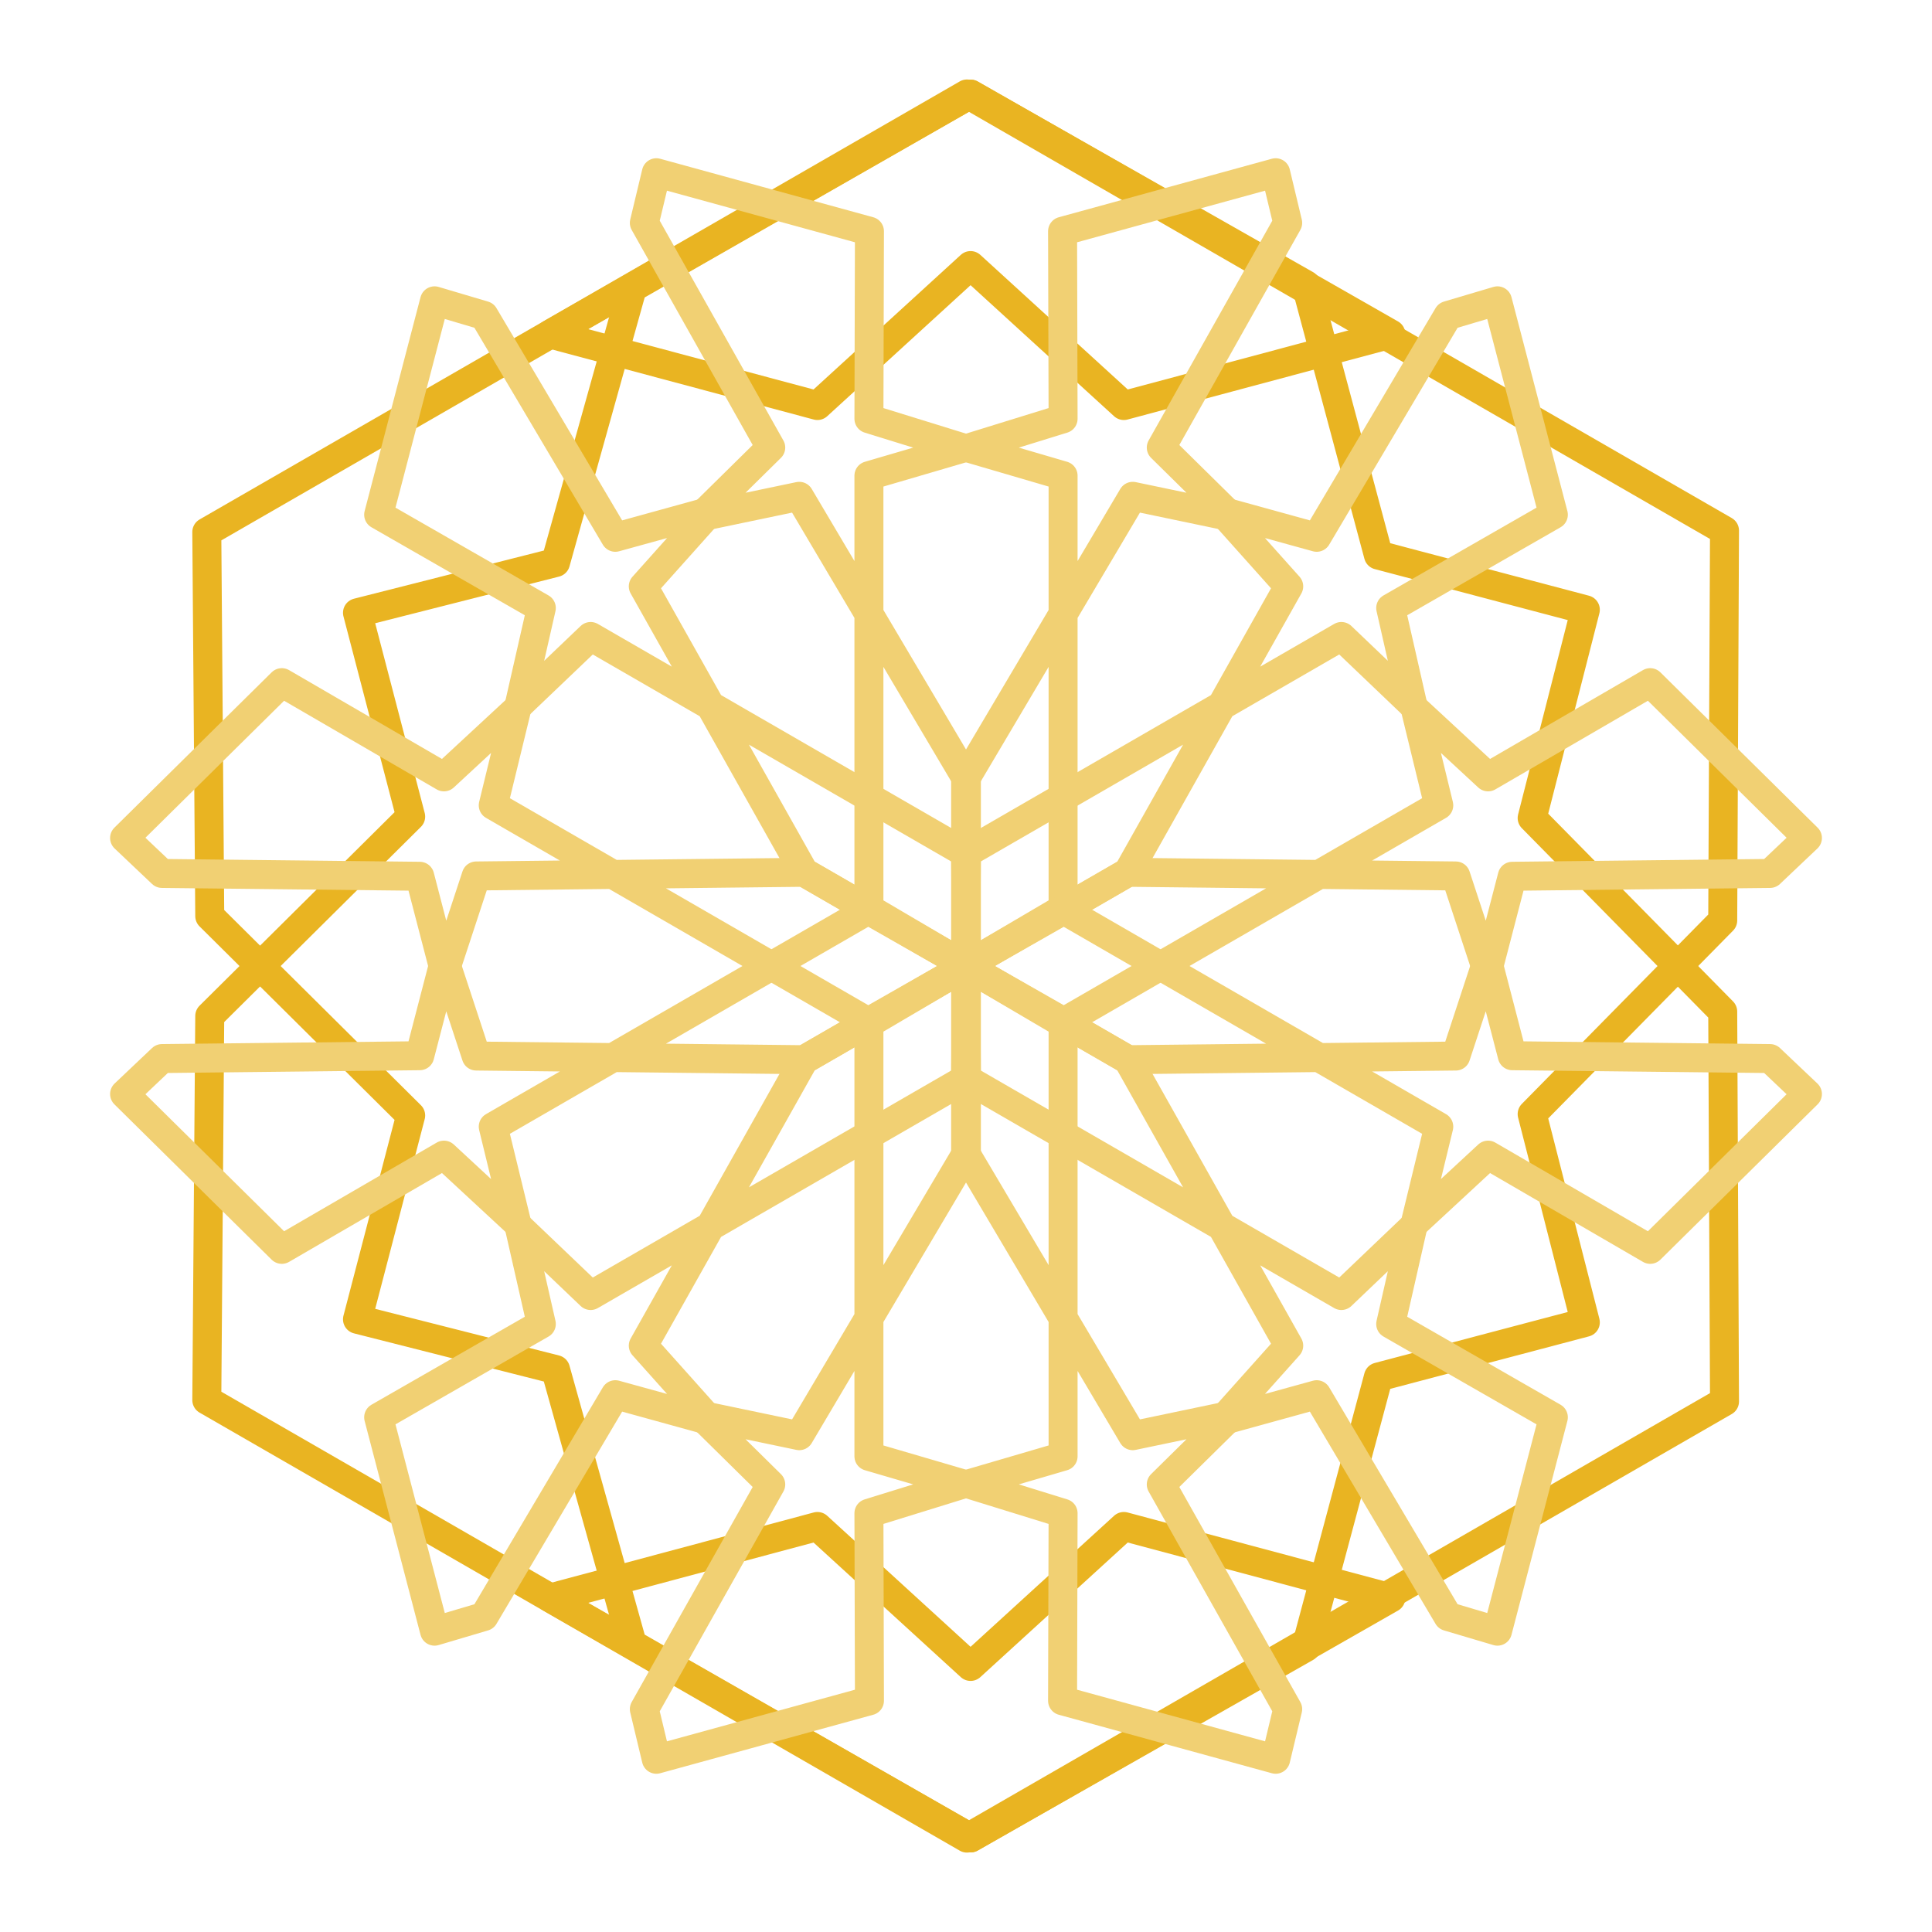
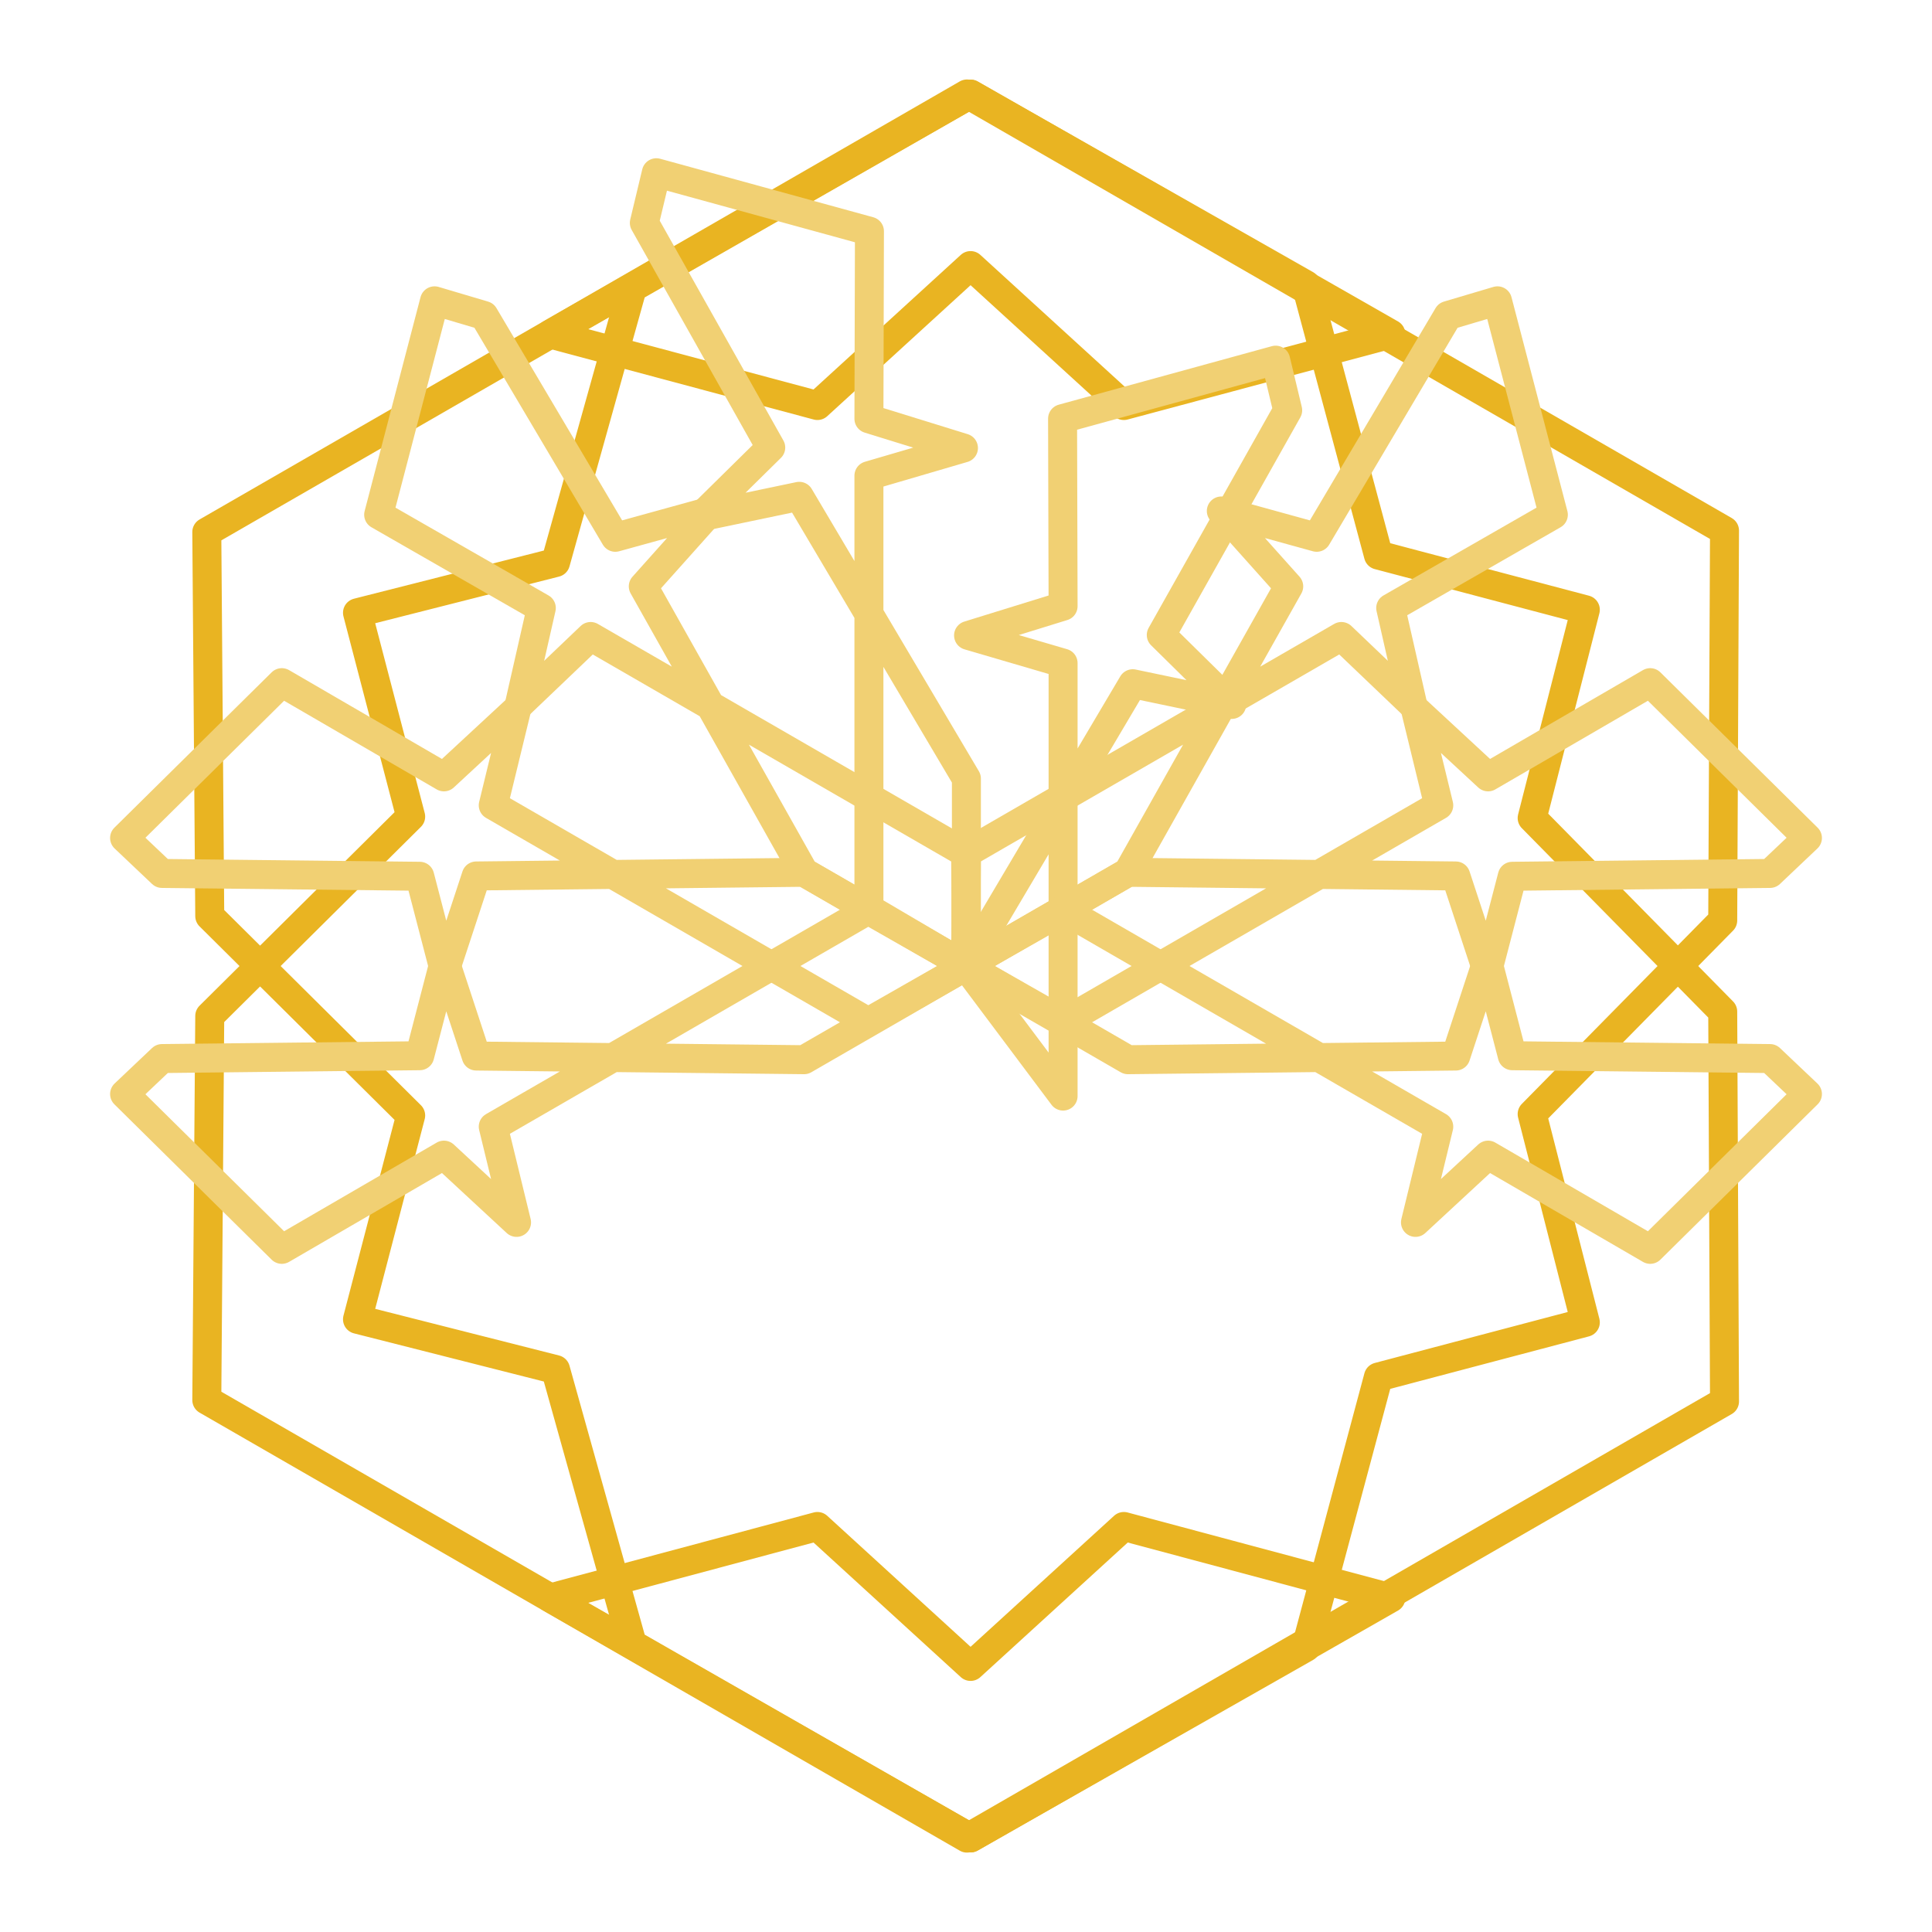
<svg xmlns="http://www.w3.org/2000/svg" width="1e3" height="1e3" version="1.1" viewBox="0 0 1e3 1e3" xml:space="preserve">
  <g transform="translate(-.195)">
    <g>
      <path d="m423.3 790.1-138.2 37 217.5 124.2 217.5-124.2-138.2-37-79.34 72.44z" style="fill:none;stroke-linejoin:round;stroke-width:15;stroke:#e9b422" />
      <path d="m423.3 209.9-138.2-37 217.5-124.2 217.5 124.2-138.2 37-79.34-72.44z" style="fill:none;stroke-linejoin:round;stroke-width:15;stroke:#e9b422" />
      <path d="m500.7 48.64 392.1 226-0.926 201.8-98.64 100.2 27.53 107.8-107.1 28.29-37.47 139.9-173.6 98.64-175.1-100.2-39.76-142.2-102.5-26 27.53-105.5-104-103.2-1.529-198.8z" style="fill:none;stroke-linejoin:round;stroke-width:15;stroke:#e9b422" />
      <path d="m500.7 951.4 392.1-226-0.926-201.8-98.64-100.2 27.53-107.8-107.1-28.29-37.47-139.9-173.6-98.64-175.1 100.2-39.76 142.2-102.5 26 27.53 105.5-104 103.2-1.529 198.8z" style="fill:none;stroke-linejoin:round;stroke-width:15;stroke:#e9b422" />
    </g>
-     <path d="m500 500v-97.01l86.51-146.1 51.23 10.71-36.47-35.94 65.43-116.3-6.218-25.95-110.3 30.28 0.27 97.06-48.93 15.14 48.93 14.33v224.1z" style="fill:none;stroke-linejoin:round;stroke-width:15;stroke:#f1d073" />
+     <path d="m500 500l86.51-146.1 51.23 10.71-36.47-35.94 65.43-116.3-6.218-25.95-110.3 30.28 0.27 97.06-48.93 15.14 48.93 14.33v224.1z" style="fill:none;stroke-linejoin:round;stroke-width:15;stroke:#f1d073" />
    <path d="m500 500 84.01-48.5 83.23-148-34.89-39.02 49.37 13.62 67.97-114.8 25.59-7.592 28.93 110.7-84.19 48.3 11.36 49.95-36.88-35.21-194.1 112.1z" style="fill:none;stroke-linejoin:round;stroke-width:15;stroke:#f1d073" />
    <path d="m500 500 84.01-48.5 169.7 1.897 16.35 49.72 12.89-49.56 133.4-1.466 19.37-18.36-81.38-80.39-83.92 48.76-37.58-34.81 12.06 49.54-194.1 112.1z" style="fill:none;stroke-linejoin:round;stroke-width:15;stroke:#f1d073" />
    <path d="m500 500 84.01 48.5 169.7-1.897 16.35-49.72 12.89 49.56 133.4 1.466 19.37 18.36-81.38 80.39-83.92-48.76-37.58 34.81 12.06-49.54-194.1-112.1z" style="fill:none;stroke-linejoin:round;stroke-width:15;stroke:#f1d073" />
-     <path d="m500 500 84.01 48.5 83.23 148-34.89 39.02 49.37-13.62 67.97 114.8 25.59 7.592 28.93-110.7-84.19-48.3 11.36-49.95-36.88 35.21-194.1-112.1z" style="fill:none;stroke-linejoin:round;stroke-width:15;stroke:#f1d073" />
-     <path d="m500 500v97.01l86.51 146.1 51.23-10.71-36.47 35.94 65.43 116.3-6.218 25.95-110.3-30.28 0.27-97.06-48.93-15.14 48.93-14.33 1e-5 -224.1z" style="fill:none;stroke-linejoin:round;stroke-width:15;stroke:#f1d073" />
-     <path d="m500.4 500v97.01l-86.51 146.1-51.23-10.71 36.47 35.94-65.43 116.3 6.218 25.95 110.3-30.28-0.27-97.06 48.93-15.14-48.93-14.33v-224.1z" style="fill:none;stroke-linejoin:round;stroke-width:15;stroke:#f1d073" />
-     <path d="m500.4 500-84.01 48.5-83.23 148 34.89 39.02-49.37-13.62-67.97 114.8-25.59 7.592-28.93-110.7 84.19-48.3-11.36-49.95 36.88 35.21 194.1-112.1z" style="fill:none;stroke-linejoin:round;stroke-width:15;stroke:#f1d073" />
    <path d="m500.4 500-84.01 48.5-169.7-1.897-16.35-49.72-12.89 49.56-133.4 1.466-19.37 18.36 81.38 80.39 83.92-48.76 37.58 34.81-12.06-49.54 194.1-112.1z" style="fill:none;stroke-linejoin:round;stroke-width:15;stroke:#f1d073" />
    <path d="m500.4 500-84.01-48.5-169.7 1.897-16.35 49.72-12.89-49.56-133.4-1.466-19.37-18.36 81.38-80.39 83.92 48.76 37.58-34.81-12.06 49.54 194.1 112.1z" style="fill:none;stroke-linejoin:round;stroke-width:15;stroke:#f1d073" />
    <path d="m500.4 500-84.01-48.5-83.23-148 34.89-39.02-49.37 13.62-67.97-114.8-25.59-7.592-28.93 110.7 84.19 48.3-11.36 49.95 36.88-35.21 194.1 112.1z" style="fill:none;stroke-linejoin:round;stroke-width:15;stroke:#f1d073" />
    <path d="m500.4 500v-97.01l-86.51-146.1-51.23 10.71 36.47-35.94-65.43-116.3 6.218-25.95 110.3 30.28-0.27 97.06 48.93 15.14-48.93 14.33-1e-5 224.1z" style="fill:none;stroke-linejoin:round;stroke-width:15;stroke:#f1d073" />
  </g>
</svg>